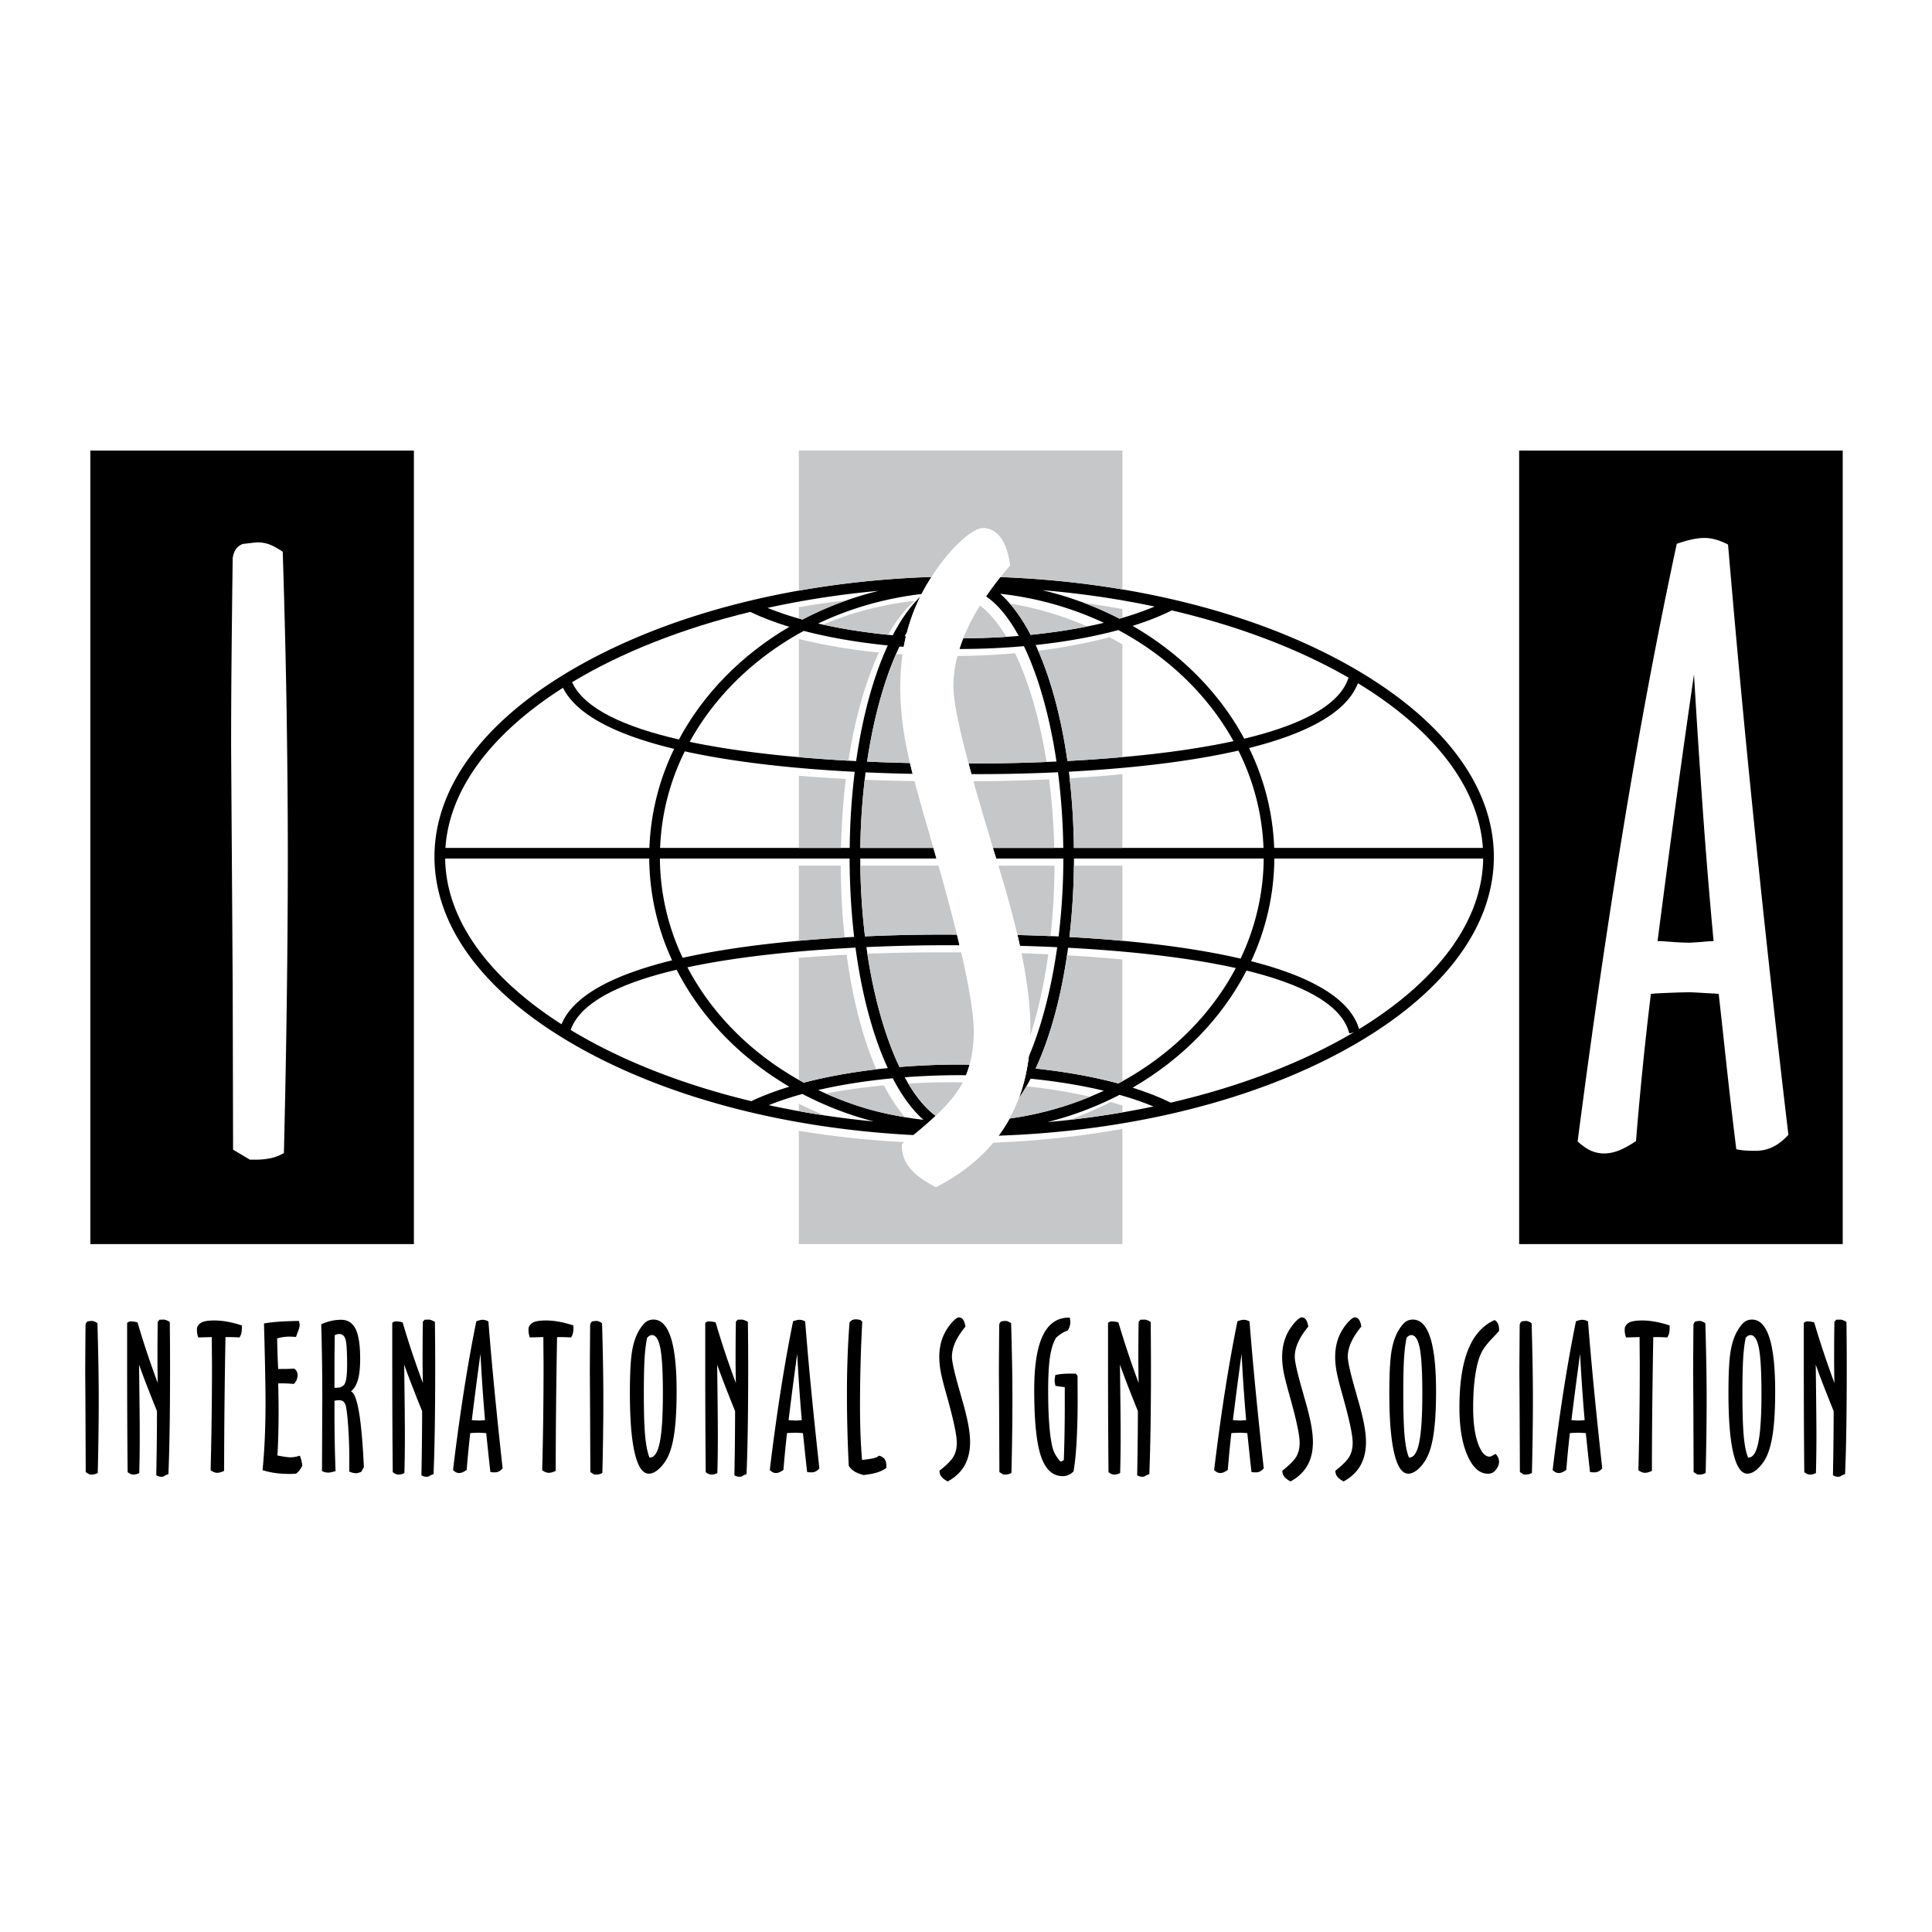
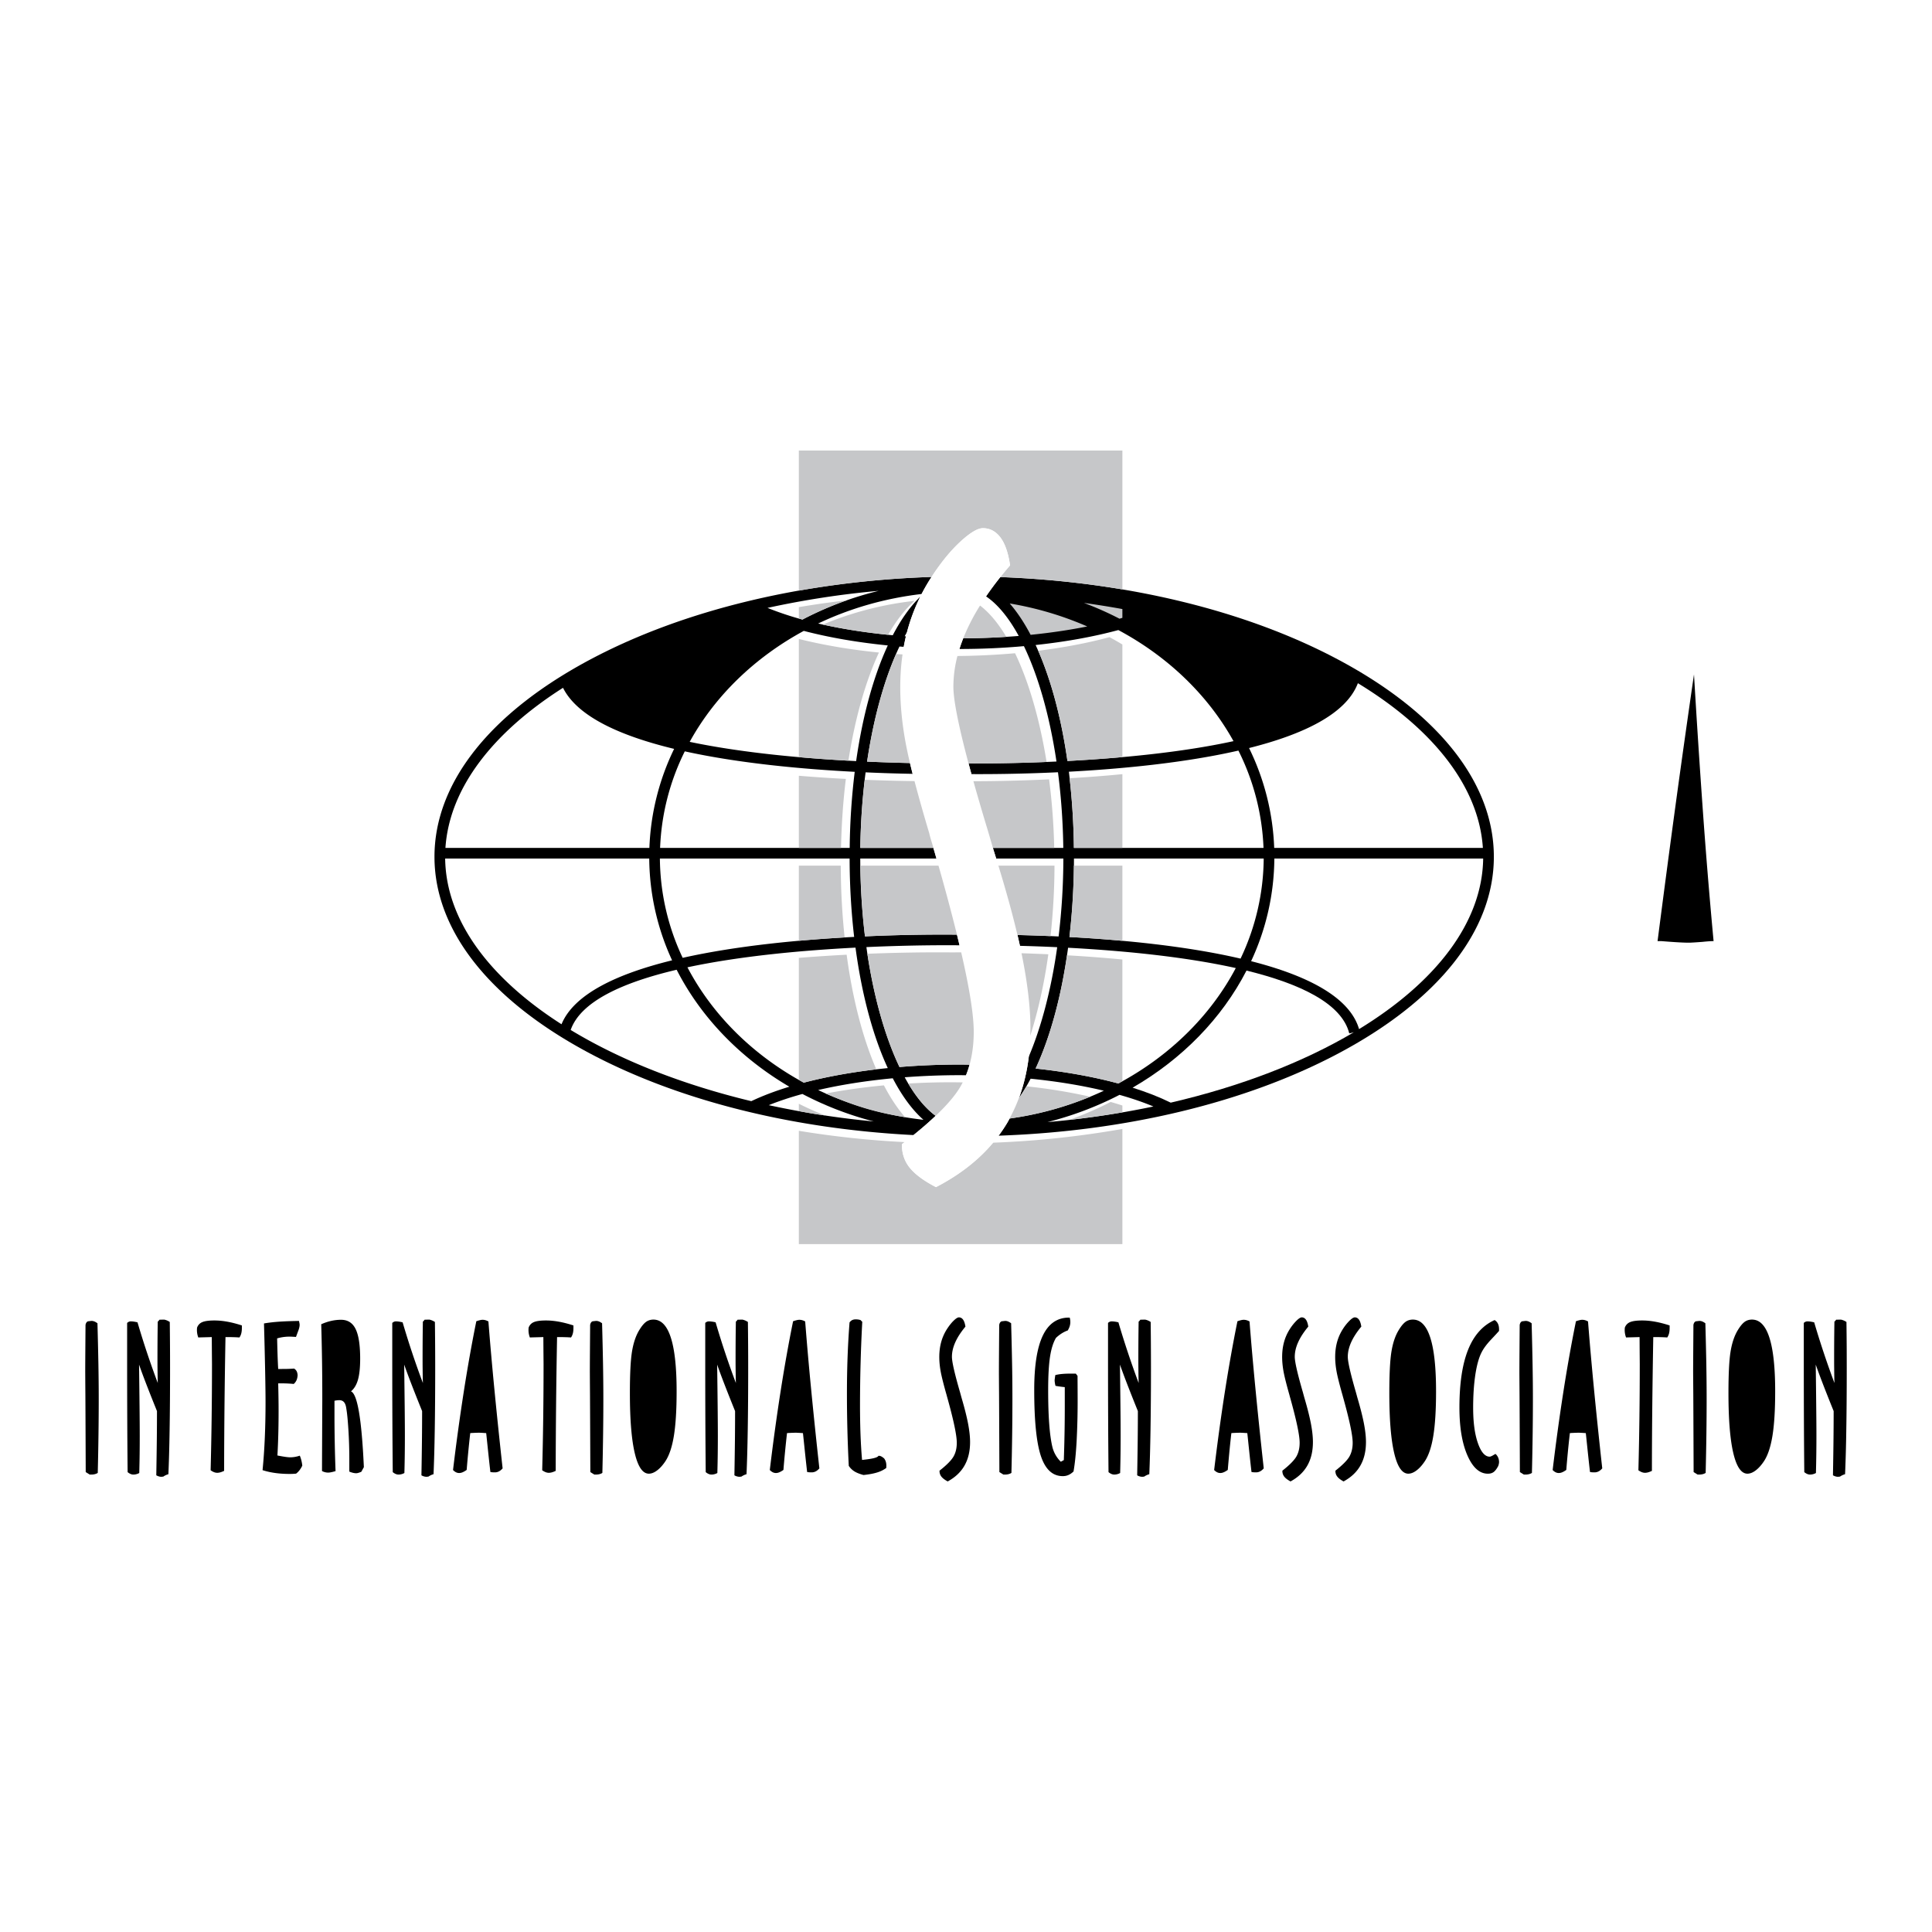
<svg xmlns="http://www.w3.org/2000/svg" width="2500" height="2500" viewBox="0 0 192.756 192.756">
  <g fill-rule="evenodd" clip-rule="evenodd">
    <path fill="#fff" d="M0 0h192.756v192.756H0V0z" />
-     <path d="M183.848 124.123v-79.17h-32.282v79.17h32.282zM41.294 124.123v-79.17H9.014v79.17h32.28z" />
    <path d="M170.064 53.671c-.363 0-.768.046-1.211.137-.443.091-.965.241-1.562.449-1.877 8.73-3.629 18.039-5.258 27.924-1.629 9.885-3.174 20.452-4.633 31.702.471.426.912.732 1.33.92.811.359 1.715.381 2.736 0 .494-.188 1.08-.506 1.758-.959.156-1.969.359-4.209.607-6.723.246-2.512.539-5.168.879-7.965.078 0 .221-.014.43-.039 1.588-.078 2.736-.117 3.439-.117.207 0 .717.025 1.525.076.547.027 1.004.055 1.367.08.025.154.234 2.047.627 5.674.391 3.627.768 6.902 1.133 9.83.234.051.494.09.781.117.287.025.664.039 1.133.039.627 0 1.205-.131 1.74-.389.533-.26 1.047-.662 1.543-1.205a1941.738 1941.738 0 0 1-3.459-31.451 1591.886 1591.886 0 0 1-2.561-27.438c-.885-.466-1.668-.662-2.344-.662zM23.254 114.701l-.039-16.457c-.059-9.518-.137-20.149-.156-23.858 0-2.625.012-5.378.039-8.264.025-2.886.065-6.355.117-10.41.102-.776.44-1.232 1.013-1.442.235-.025.514-.058.84-.097.324-.039.538-.06.643-.06.416 0 .812.072 1.189.216.377.144.813.384 1.308.72.182 5.695.312 11.04.389 16.032s.118 9.737.118 14.235c0 4.551-.033 9.31-.099 14.276-.064 4.967-.161 10.115-.291 15.445a4.44 4.44 0 0 1-1.268.506 6.948 6.948 0 0 1-1.541.156h-.585l-1.677-.998z" fill="#fff" />
    <path d="M93.35 111.326c-1.112-.814-2.154-2.129-3.088-3.846a72.099 72.099 0 0 1 5.461-.209c.22 0 .438.004.657.006.137-.338.251-.691.353-1.055-.336-.006-.671-.012-1.01-.012-2.037 0-4.042.086-5.98.246-1.479-3.098-2.641-7.24-3.302-11.964 4.816-.218 8.502-.189 9.292-.179-.082-.348-.167-.7-.257-1.064a166.093 166.093 0 0 0-9.176.172 65.966 65.966 0 0 1-.473-7.765h7.604l-.307-1.06h-7.29c.034-2.614.217-5.146.528-7.539 1.738.079 3.324.124 4.691.148a69.152 69.152 0 0 1-.266-1.078 184.64 184.64 0 0 1-4.276-.142c.671-4.523 1.801-8.49 3.23-11.482.141.012.284.021.426.031.064-.354.137-.703.219-1.046l-.125-.008c.077-.141.154-.279.232-.415a18.593 18.593 0 0 1 1.322-3.53c-.995.96-1.917 2.259-2.744 3.844-2.659-.249-5.174-.644-7.442-1.171 3.145-1.5 6.63-2.512 10.321-2.945.298-.579.629-1.145.99-1.702-12.757.42-24.724 3.292-33.987 8.205-10.063 5.339-15.605 12.34-15.605 19.714 0 7.37 5.542 14.355 15.606 19.672 8.82 4.66 20.101 7.477 32.188 8.094a37.028 37.028 0 0 0 2.208-1.92z" />
    <path d="M88.574 106.564c-3.029.305-5.87.797-8.38 1.453-5.049-2.734-9.109-6.742-11.608-11.508 5.343-1.143 11.594-1.698 16.768-1.964.633 4.728 1.753 8.85 3.22 12.019zM84.767 85.657c.007 2.727.164 5.347.452 7.818-5.263.274-11.63.86-17.108 2.089a23.562 23.562 0 0 1-2.273-9.907h18.929zM65.858 84.597a23.626 23.626 0 0 1 2.464-9.635c5.448 1.2 11.745 1.774 16.953 2.043a68.173 68.173 0 0 0-.5 7.592H65.858zM88.574 64.396c-1.417 3.063-2.512 7.012-3.156 11.539-5.116-.261-11.293-.805-16.607-1.92 2.515-4.575 6.488-8.419 11.383-11.071 2.51.657 5.35 1.149 8.38 1.452z" fill="#fff" />
-     <path d="M74.852 61.048c1.146.552 2.453 1.052 3.9 1.491-4.738 2.777-8.57 6.665-11.016 11.24-5.228-1.204-9.437-3.011-10.66-5.716 4.889-2.947 10.956-5.358 17.776-7.015z" fill="#fff" />
    <path d="M56.172 68.623c1.44 2.888 5.776 4.812 11.086 6.093a24.647 24.647 0 0 0-2.468 9.882H44.441c.393-5.982 4.757-11.542 11.731-15.975zM44.414 85.657h20.361a24.6 24.6 0 0 0 2.28 10.155c-5.418 1.329-9.785 3.342-11.032 6.379-7.16-4.578-11.528-10.347-11.609-16.534z" fill="#fff" />
    <path d="M56.937 102.76c.995-2.857 5.232-4.752 10.573-6.008 2.432 4.762 6.356 8.807 11.243 11.67-1.404.426-2.674.91-3.796 1.441-6.929-1.666-13.083-4.111-18.02-7.103zM80.06 109.146a33.133 33.133 0 0 0 7.112 2.74 88.896 88.896 0 0 1-10.478-1.625 31.997 31.997 0 0 1 3.366-1.115z" fill="#fff" />
    <path d="M169.871 80.552a594.11 594.11 0 0 0 1.094 13.343c-.26 0-.639.026-1.133.078-.705.052-1.148.079-1.33.079-.547 0-1.459-.051-2.736-.156h-.391c.625-4.837 1.223-9.363 1.797-13.577.574-4.213 1.188-8.557 1.838-13.032.26 4.422.547 8.844.861 13.265z" />
    <path d="M92.132 111.721c-3.758-.422-7.305-1.445-10.502-2.969 2.269-.527 4.783-.922 7.442-1.172.914 1.754 1.943 3.158 3.06 4.141zM87.667 58.949a33.336 33.336 0 0 0-7.607 2.865 30.971 30.971 0 0 1-3.485-1.164 88.82 88.82 0 0 1 11.092-1.701z" fill="#fff" />
    <path d="M133.436 65.768c-9.176-4.868-21.008-7.729-33.631-8.19a32.404 32.404 0 0 0-1.426 1.923c1.176.795 2.277 2.148 3.26 3.947a72.11 72.11 0 0 1-5.535.238c-.141.356-.268.712-.379 1.064 2.198 0 4.356-.098 6.432-.284 1.438 2.994 2.574 6.973 3.248 11.512-4.092.19-7.377.198-8.772.19.092.345.189.7.29 1.064 1.567.01 4.741-.002 8.631-.184.312 2.396.496 4.931.531 7.548h-7.021c.025.092.137.448.326 1.06h6.701a65.711 65.711 0 0 1-.473 7.775 175.83 175.83 0 0 0-4.104-.145c.086.369.168.729.246 1.08 1.129.03 2.381.073 3.717.136-.592 4.211-1.58 7.958-2.836 10.917a18.062 18.062 0 0 1-.996 4.162c.41-.594.805-1.244 1.18-1.959 2.615.264 5.084.668 7.305 1.199a32.774 32.774 0 0 1-9.406 2.773c-.084.154-.162.314-.252.465a14.78 14.78 0 0 1-.846 1.248c12.697-.438 24.598-3.289 33.811-8.156 10.062-5.316 15.605-12.302 15.605-19.672-.001-7.373-5.544-14.374-15.606-19.711z" />
    <path d="M147.947 84.597h-20.82a24.64 24.64 0 0 0-2.508-9.965c5.379-1.349 9.693-3.388 10.857-6.47 7.407 4.506 12.065 10.245 12.471 16.435zM107.15 85.657h18.93a23.561 23.561 0 0 1-2.309 9.984c-5.428-1.264-11.791-1.87-17.074-2.155a68.71 68.71 0 0 0 .453-7.829zM106.643 76.994c5.221-.28 11.514-.873 16.914-2.108a23.667 23.667 0 0 1 2.504 9.711h-18.918a69.121 69.121 0 0 0-.5-7.603z" fill="#fff" />
-     <path d="M134.543 67.61c-.916 2.896-5.1 4.817-10.404 6.088-2.475-4.593-6.352-8.488-11.139-11.255 1.455-.456 2.77-.972 3.908-1.544 6.721 1.575 12.733 3.881 17.635 6.711zM115.195 60.516a29.997 29.997 0 0 1-3.502 1.211 33.383 33.383 0 0 0-7.721-2.846c3.889.321 7.647.876 11.223 1.635zM99.785 59.241a32.932 32.932 0 0 1 10.346 2.897c-2.223.533-4.691.937-7.307 1.2-.908-1.733-1.929-3.124-3.039-4.097z" fill="#fff" />
    <path d="M103.324 64.353c2.99-.32 5.789-.825 8.252-1.492 4.939 2.64 8.947 6.494 11.49 11.083-5.266 1.148-11.438 1.708-16.568 1.979-.646-4.544-1.748-8.504-3.174-11.57zM103.324 106.609c1.475-3.174 2.602-7.309 3.238-12.052 5.193.277 11.439.851 16.732 2.026-2.527 4.781-6.627 8.795-11.719 11.516-2.462-.665-5.261-1.171-8.251-1.49zM104.506 111.951a33.433 33.433 0 0 0 7.188-2.717c1.227.346 2.359.734 3.383 1.16a89.322 89.322 0 0 1-10.571 1.557z" fill="#fff" />
    <path d="M116.803 110.012c-1.115-.551-2.391-1.051-3.803-1.494 4.936-2.852 8.902-6.904 11.365-11.684 5.34 1.307 9.506 3.283 10.252 6.27l.451-.111c-5.021 2.974-11.261 5.392-18.265 7.019z" fill="#fff" />
    <path d="M135.594 102.674c-.943-3.242-5.279-5.377-10.77-6.777a24.59 24.59 0 0 0 2.318-10.239h20.834c-.085 6.405-4.765 12.363-12.382 17.016z" fill="#fff" />
    <path d="M79.701 44.953V58.93a93.965 93.965 0 0 1 13.24-1.366l.091-.143c.928-1.404 1.87-2.542 2.825-3.415.955-.871 1.691-1.307 2.208-1.307.695 0 1.275.307 1.742.917.463.612.787 1.542.967 2.791-.338.392-.656.781-.965 1.167a94.12 94.12 0 0 1 12.172 1.231V44.953h-32.28zM99.082 114.006c-1.461 1.742-3.358 3.223-5.697 4.434-1.208-.625-2.075-1.264-2.601-1.912a3.438 3.438 0 0 1-.79-2.225v-.152l.261-.203a94.017 94.017 0 0 1-10.554-1.127v11.303h32.28v-11.49a94.313 94.313 0 0 1-12.899 1.372z" fill="#c6c7c9" />
    <path d="M100.773 56.406c-1.887 2.184-3.299 4.279-4.241 6.28-.943 2.003-1.414 3.942-1.414 5.814 0 2.002 1.134 6.749 3.401 14.239.256.859.449 1.521.58 1.99 1.314 4.136 2.26 7.628 2.838 10.476.578 2.849.869 5.326.869 7.431 0 3.67-.779 6.811-2.336 9.424-1.559 2.613-3.92 4.738-7.086 6.379-1.208-.625-2.075-1.264-2.601-1.912a3.438 3.438 0 0 1-.79-2.225v-.152c2.949-2.262 4.879-4.154 5.791-5.676.911-1.521 1.366-3.361 1.366-5.521 0-3.068-1.39-9.351-4.167-18.845-.13-.416-.22-.74-.271-.975-1.209-4.058-1.995-7.062-2.355-9.013-.801-4.335-.71-8.157.254-11.491a18.875 18.875 0 0 1 2.42-5.209c.928-1.404 1.87-2.542 2.825-3.415.955-.871 1.691-1.307 2.208-1.307.695 0 1.275.307 1.742.917.464.613.788 1.543.967 2.791z" fill="#fff" />
    <path d="M79.701 61.71c.12.034.237.07.359.103a32.97 32.97 0 0 1 4.417-1.917 90.076 90.076 0 0 0-4.775.678v1.136h-.001zM111.98 61.642v-.877a90.602 90.602 0 0 0-3.836-.612c1.225.46 2.41.986 3.549 1.576l.287-.087zM88.604 63.333c.807-1.404 1.694-2.55 2.645-3.386a33.132 33.132 0 0 0-9.151 2.366c2.009.444 4.199.787 6.506 1.02zM108.475 62.501a32.804 32.804 0 0 0-7.736-2.292c.746.856 1.443 1.905 2.086 3.128 1.982-.199 3.88-.48 5.65-.836zM79.701 63.748V75.54c1.702.15 3.367.266 4.945.354.655-4.214 1.706-7.897 3.044-10.79-2.875-.289-5.576-.749-7.989-1.356zM79.701 84.597h4.208c.052-2.394.212-4.704.482-6.885a153.41 153.41 0 0 1-4.69-.314v7.199zM107.143 84.597h4.838v-7.36c-1.811.177-3.584.308-5.268.408.252 2.21.402 4.535.43 6.952zM83.884 86.364h-4.183v7.499c1.568-.141 3.105-.25 4.568-.335a69.483 69.483 0 0 1-.385-7.164zM107.139 86.364a68.722 68.722 0 0 1-.441 7.122c1.674.09 3.457.213 5.283.379v-7.501h-4.842zM87.43 106.689c-1.339-3.086-2.364-6.994-2.959-11.437-1.514.078-3.121.182-4.77.316v12.171c.165.092.327.188.493.277 2.191-.573 4.635-1.02 7.236-1.327zM106.457 95.31c-.652 4.429-1.736 8.294-3.133 11.3 2.99.318 5.789.824 8.252 1.49.137-.072.27-.15.404-.225V95.729a145.056 145.056 0 0 0-5.523-.419zM82.386 109.104c3.052 1.311 4.929 1.867 7.909 2.355-.753-.867-1.459-1.93-2.107-3.172-2.024.19-3.989.465-5.802.817zM110.809 109.941a32.864 32.864 0 0 1-4.123 1.785 87.847 87.847 0 0 0 5.295-.748v-.682c-.381-.122-.77-.241-1.172-.355zM103.582 64.927c1.301 2.98 2.309 6.731 2.916 10.997 1.734-.092 3.588-.217 5.482-.387V64.301c-.422-.253-.85-.5-1.287-.734-2.148.582-4.548 1.04-7.111 1.36zM96.103 63.687a72.65 72.65 0 0 0 4.297-.15c-.809-1.355-1.689-2.413-2.621-3.122a20.353 20.353 0 0 0-1.676 3.272zM95.119 68.5c0 1.334.506 3.895 1.513 7.668 1.28.007 4.155.001 7.786-.147-.686-4.262-1.779-8.001-3.145-10.848a72.39 72.39 0 0 1-5.749.276 12.204 12.204 0 0 0-.405 3.051zM90.357 74.121c-.596-3.224-.693-6.16-.312-8.828-.214-.014-.43-.026-.643-.042-1.269 2.892-2.273 6.578-2.891 10.736 1.567.07 3.012.115 4.276.142a42.846 42.846 0 0 1-.43-2.008zM98.52 82.74c.234.786.414 1.398.543 1.857h6.117a65.018 65.018 0 0 0-.51-6.841c-3.141.147-5.814.183-7.553.186.406 1.452.871 3.047 1.403 4.798zM92.983 84.108c-.13-.416-.22-.74-.271-.975a165.531 165.531 0 0 1-1.472-5.203 178.957 178.957 0 0 1-4.962-.131 65.342 65.342 0 0 0-.443 6.798h7.29l-.142-.489zM99.609 86.364c.791 2.583 1.424 4.888 1.904 6.924 1.006.023 2.115.058 3.299.108.246-2.25.389-4.606.395-7.032h-5.598zM95.476 93.25a204.24 204.24 0 0 0-1.843-6.886H85.84c.032 2.438.186 4.809.46 7.058 4.458-.203 7.962-.187 9.176-.172zM104.592 95.21c-.938-.044-1.834-.079-2.676-.105.594 2.897.891 5.401.891 7.532 0 .238-.014.467-.02.699.77-2.398 1.387-5.147 1.805-8.126zM96.733 106.221c.275-.994.417-2.08.417-3.268 0-1.68-.419-4.33-1.252-7.938-.543.002-.857.007-.892.008-.112-.002-3.607-.058-8.467.135.674 4.447 1.793 8.348 3.204 11.299a72.857 72.857 0 0 1 5.98-.246c.339 0 .674.006 1.01.01zM95.784 108.475c.094-.156.18-.32.265-.484-.402-.006-.804-.012-1.209-.012-1.429 0-2.839.043-4.221.125.84 1.414 1.759 2.51 2.731 3.223 1.119-1.063 1.932-2.015 2.434-2.852zM102.404 108.381c-.244.424-.498.82-.758 1.195a15.408 15.408 0 0 1-.926 2.023 32.95 32.95 0 0 0 8.049-2.18 55.604 55.604 0 0 0-6.365-1.038zM79.701 110.854c.922.178 1.588.299 2.594.43a33.318 33.318 0 0 1-2.594-1.162v.732z" fill="#c6c7c9" />
    <path d="M8.552 146.869s-.019-5.234-.034-7.789a614.86 614.86 0 0 1-.015-2.246c.003-1.34.016-2.775.029-4.648.039-.193.114-.307.244-.359.127-.014.283-.033.352-.039.195 0 .361.066.595.234.039 1.418.07 2.748.093 3.99.022 1.242.034 2.424.034 3.543 0 2.266-.032 4.746-.097 7.398-.182.117-.401.166-.674.166h-.126l-.401-.25zM13.719 131.93a85.834 85.834 0 0 0 2.021 6.051c0-.084-.003-.207-.01-.369-.013-.848-.02-1.439-.02-1.777 0-1.191.003-2.506.029-3.982a.212.212 0 0 0 .068-.055c.02-.021.055-.066.107-.131l.468-.01c.195.039.374.117.556.234a365.505 365.505 0 0 1 .029 4.615c0 2.287-.015 4.33-.044 6.129-.029 1.797-.07 3.279-.122 4.445a1.694 1.694 0 0 0-.507.24c-.059.004-.137.016-.176.02-.169 0-.319-.037-.525-.148.025-1.457.043-2.668.053-3.637.01-.967.015-1.891.015-2.771-.833-2.061-1.416-3.572-1.788-4.637.02 1.504.036 2.873.049 4.111.013 1.238.02 2.234.02 2.994 0 1.113-.01 2.338-.048 3.711a1.24 1.24 0 0 1-.576.156c-.196 0-.377-.076-.585-.244-.039-3.99-.049-7.65-.049-10.98v-3.906c.118-.104.234-.156.352-.156.194-.001.409.032.683.097zM23.89 133.439c-.188-.014-.384-.023-.59-.029s-.474-.01-.803-.01a770.15 770.15 0 0 0-.136 13.348c-.297.143-.507.193-.688.193-.194 0-.401-.07-.659-.252.09-3.504.136-7.01.136-10.592 0-.166-.013-1.18-.02-2.697-.354.014-.955.025-1.347.039a2.094 2.094 0 0 1-.135-.76c.001-.053.008-.15.01-.205a.902.902 0 0 1 .522-.564c.258-.111.665-.166 1.221-.166.8 0 1.698.16 2.731.496v.234c0 .43-.074.719-.242.965zM29.734 132.834l-.205.553a14.866 14.866 0 0 0-.426-.025 4.377 4.377 0 0 0-1.454.17c.013.592.027 1.135.043 1.633.016.496.037.969.063 1.418 0 0 .575 0 .887-.006.158-.002.392-.014.703-.033.22.143.323.324.349.66-.026.375-.129.641-.387.873a12.215 12.215 0 0 0-1.183-.059h-.368c.025 1.01.039 1.891.039 2.756 0 1.607-.039 3.066-.116 4.438.006 0 .02.004.039.01.603.117 1.01.174 1.224.174.35 0 .661-.061.971-.164.126.309.208.621.247.994-.155.334-.375.619-.619.799a6.1 6.1 0 0 1-.667.029c-1.019 0-1.93-.131-2.678-.377.103-1.047.177-2.133.225-3.256.048-1.121.072-2.311.072-3.566 0-.66-.013-1.67-.039-3.027a561.612 561.612 0 0 0-.116-4.787c.433-.076.925-.135 1.477-.174s1.223-.064 2.01-.078c.04.156.07.295.07.398-.002.167-.055.389-.161.647zM32.126 135.568c.02 1.229.029 2.57.029 4.025-.007 2.168-.026 5.604-.029 7.17a1.258 1.258 0 0 0 .885.127c.111-.019.266-.059.467-.117a154.079 154.079 0 0 1-.107-5.389v-1.631c.18-.037.335-.057.464-.057.413 0 .638.238.716.834.077.434.147 1.133.208 2.1s.092 1.949.092 2.945v1.246c.297.123.522.164.692.164.104 0 .272-.049.506-.145l.26-.475a.269.269 0 0 1-.01-.078c-.22-4.734-.648-7.225-1.282-7.469.325-.271.559-.666.702-1.18.143-.514.215-1.209.215-2.082 0-1.352-.15-2.336-.452-2.955-.301-.617-.785-.926-1.452-.926-.661 0-1.308.148-1.981.445.032 1.071.058 2.22.077 3.448zM40.17 131.93a85.834 85.834 0 0 0 2.021 6.051c0-.084-.003-.207-.01-.369-.013-.848-.02-1.439-.02-1.777 0-1.191.003-2.506.029-3.982a.223.223 0 0 0 .068-.055c.019-.021.055-.066.107-.131l.469-.01c.194.039.374.117.557.234a365.505 365.505 0 0 1 .029 4.615c0 2.287-.015 4.33-.044 6.129-.029 1.797-.07 3.279-.122 4.445a1.694 1.694 0 0 0-.507.24c-.059.004-.136.016-.175.02a1.04 1.04 0 0 1-.526-.148c.026-1.457.044-2.668.053-3.637.01-.967.015-1.891.015-2.771-.833-2.061-1.417-3.572-1.788-4.637.019 1.504.035 2.873.049 4.111.013 1.238.02 2.234.02 2.994 0 1.113-.01 2.338-.049 3.711a1.24 1.24 0 0 1-.576.156c-.196 0-.378-.076-.585-.244-.039-3.99-.049-7.65-.049-10.98v-3.906c.118-.104.234-.156.351-.156.194-.001.41.032.683.097zM48.438 131.717a1.025 1.025 0 0 0-.545-.006 3.38 3.38 0 0 0-.371.111c-.441 2.174-.854 4.49-1.239 6.951a223.485 223.485 0 0 0-1.084 7.891c.207.213.405.299.612.299s.424-.082.749-.309a114.914 114.914 0 0 1 .356-3.672c.019 0 .055-.004.107-.01.368-.02.637-.029.805-.029.171.006.488.025.679.039.006.039.056.512.15 1.418.094.908.184 1.727.268 2.459.103.025.222.039.456.039.284 0 .532-.127.766-.398-.304-2.756-.576-5.365-.815-7.828s-.44-4.74-.602-6.83a1.384 1.384 0 0 0-.292-.125zM56.972 133.439a13.03 13.03 0 0 0-.59-.029c-.207-.006-.474-.01-.803-.01a770.15 770.15 0 0 0-.136 13.348c-.297.143-.507.193-.688.193-.194 0-.401-.07-.66-.252.091-3.504.136-7.01.136-10.592 0-.166-.013-1.18-.02-2.697-.354.014-.955.025-1.347.039a2.094 2.094 0 0 1-.136-.76c.001-.053.008-.15.01-.205a.902.902 0 0 1 .522-.564c.259-.111.666-.166 1.221-.166.801 0 1.697.16 2.731.496v.234c.002.43-.072.719-.24.965zM58.898 146.869s-.02-5.234-.034-7.789a614.86 614.86 0 0 1-.015-2.246c.003-1.34.016-2.775.029-4.648.039-.193.113-.307.244-.359.127-.014.283-.033.352-.039.194 0 .36.066.595.234.039 1.418.07 2.748.093 3.99.022 1.242.034 2.424.034 3.543 0 2.266-.033 4.746-.098 7.398-.182.117-.4.166-.673.166h-.127l-.4-.25zM65.559 146.705c.288-.217.562-.52.821-.908.388-.582.673-1.432.854-2.547.181-1.117.272-2.594.272-4.432 0-4.762-.771-7.162-2.312-7.162-.285 0-.532.076-.743.232s-.432.424-.665.805c-.343.557-.586 1.27-.729 2.137-.143.867-.213 2.254-.213 4.164 0 2.621.161 4.615.485 5.982.323 1.369.793 2.053 1.408 2.053.261 0 .534-.107.822-.324zM71.397 131.93a85.834 85.834 0 0 0 2.021 6.051c0-.084-.004-.207-.01-.369-.013-.848-.02-1.439-.02-1.777 0-1.191.003-2.506.03-3.982a.235.235 0 0 0 .068-.055c.019-.021.055-.066.107-.131l.468-.01c.195.039.375.117.557.234a365.505 365.505 0 0 1 .029 4.615c0 2.287-.015 4.33-.044 6.129-.029 1.797-.07 3.279-.122 4.445a1.712 1.712 0 0 0-.508.24c-.058.004-.136.016-.175.02a1.04 1.04 0 0 1-.526-.148c.025-1.457.043-2.668.053-3.637.009-.967.014-1.891.014-2.771-.833-2.061-1.416-3.572-1.788-4.637.02 1.504.036 2.873.049 4.111s.02 2.234.02 2.994c0 1.113-.01 2.338-.049 3.711a1.24 1.24 0 0 1-.576.156c-.195 0-.377-.076-.585-.244-.039-3.99-.048-7.65-.048-10.98v-3.906a.532.532 0 0 1 .351-.156 2.91 2.91 0 0 1 .684.097zM80.042 131.717a1.029 1.029 0 0 0-.546-.006 3.307 3.307 0 0 0-.37.111c-.441 2.174-.854 4.49-1.239 6.951a221.168 221.168 0 0 0-1.084 7.891c.207.213.405.299.612.299.207 0 .424-.082.748-.309a118.16 118.16 0 0 1 .357-3.672c.02 0 .055-.004.106-.01.369-.02.637-.029.805-.029.171.006.488.025.679.039.006.039.056.512.15 1.418.094.908.183 1.727.267 2.459.104.025.222.039.456.039.284 0 .533-.127.766-.398-.304-2.756-.576-5.365-.815-7.828s-.439-4.74-.601-6.83a1.377 1.377 0 0 0-.291-.125zM85.852 131.701l.176.176a156.473 156.473 0 0 0-.225 8.264c0 1.061.017 2.041.049 2.939.033.898.084 1.76.156 2.58l.233-.029c.87-.096 1.333-.223 1.393-.377l.049-.01c.078 0 .155.02.233.059.078.037.176.105.292.203.156.207.224.441.224.74-.001.062-.008.152-.01.215a2.99 2.99 0 0 1-.911.447c-.354.111-.806.195-1.358.254-.387-.104-.692-.225-.914-.365a1.807 1.807 0 0 1-.557-.551c-.128-2.549-.183-4.91-.183-7.199 0-2.459.081-4.811.261-7.113.167-.207.334-.301.618-.301.156 0 .306.017.474.068zM96.321 132.357c-.905 1.088-1.347 2.08-1.347 3.012 0 .498.27 1.68.811 3.545l.135.496c.305 1.029.525 1.9.661 2.607.136.711.204 1.326.204 1.852 0 1.826-.731 3.117-2.233 3.934-.288-.154-.496-.314-.624-.475a.878.878 0 0 1-.191-.555v-.043c.714-.562 1.179-1.033 1.396-1.412.218-.379.326-.836.326-1.373 0-.766-.333-2.328-.998-4.691a3.745 3.745 0 0 0-.068-.244c-.284-1.01-.469-1.758-.553-2.242-.188-1.08-.165-2.031.059-2.861.124-.455.315-.889.574-1.297.227-.35.452-.633.676-.85s.397-.326.521-.326c.336 0 .56.302.651.923zM99.709 146.869s-.018-5.234-.033-7.789c-.01-1.322-.014-2.072-.014-2.246.002-1.34.016-2.775.029-4.648.037-.193.113-.307.244-.359.127-.014.281-.033.352-.039.193 0 .359.066.594.234.041 1.418.07 2.748.094 3.99s.033 2.424.033 3.543c0 2.266-.031 4.746-.098 7.398-.182.117-.4.166-.672.166h-.127l-.402-.25zM107.332 137.045l.174.225c.002.555.008 1.176.01 2.203a77.85 77.85 0 0 1-.102 4.338c-.068 1.211-.17 2.209-.307 2.998-.348.328-.674.465-1.074.465-1.008 0-1.734-.666-2.18-1.996-.445-1.332-.668-3.531-.668-6.602 0-2.43.287-4.24.861-5.432s1.445-1.787 2.611-1.787h.07c.051.193.059.355.059.434 0 .309-.086.564-.256.848-.402.143-.785.377-1.174.74-.275.461-.475 1.098-.598 1.908-.121.811-.182 1.914-.182 3.309 0 2.621.139 4.527.434 5.721a3.1 3.1 0 0 0 .828 1.422l.299-.166c.064-1.762.096-3.553.096-5.355v-1.924a11.395 11.395 0 0 1-.924-.127 2.366 2.366 0 0 1-.088-.537c0-.051.014-.168.039-.352l.029-.186c.207-.051.43-.09.67-.111.24-.023.541-.035.904-.035h.469v-.001zM111.584 131.93a90.536 90.536 0 0 0 2.019 6.051c0-.084-.004-.207-.01-.369a121.55 121.55 0 0 1-.02-1.777c0-1.191.004-2.506.029-3.982a.223.223 0 0 0 .068-.055c.02-.021.055-.066.107-.131l.469-.01c.195.039.375.117.557.234.014 1.088.021 1.979.023 2.668a382.965 382.965 0 0 1-.039 8.076c-.029 1.797-.07 3.279-.121 4.445a1.688 1.688 0 0 0-.508.24c-.059.004-.137.016-.176.02a1.04 1.04 0 0 1-.525-.148c.025-1.457.043-2.668.053-3.637.01-.967.016-1.891.016-2.771-.834-2.061-1.416-3.572-1.789-4.637.02 1.504.037 2.873.049 4.111.014 1.238.02 2.234.02 2.994 0 1.113-.01 2.338-.049 3.711a1.23 1.23 0 0 1-.576.156c-.195 0-.377-.076-.584-.244-.039-3.99-.049-7.65-.049-10.98v-3.906a.532.532 0 0 1 .352-.156 2.93 2.93 0 0 1 .684.097zM124.375 131.717a1.033 1.033 0 0 0-.547-.006 3.298 3.298 0 0 0-.369.111c-.441 2.174-.854 4.49-1.24 6.951s-.746 5.092-1.084 7.891c.207.213.406.299.613.299s.424-.082.748-.309c.039-.492.09-1.053.148-1.68.059-.629.129-1.293.209-1.992.02 0 .055-.004.105-.01.369-.02.637-.029.807-.029.17.006.486.025.678.039.006.039.057.512.15 1.418.094.908.184 1.727.268 2.459.104.025.221.039.455.039.285 0 .533-.127.768-.398a601.995 601.995 0 0 1-.816-7.828c-.238-2.463-.439-4.74-.602-6.83a1.4 1.4 0 0 0-.291-.125zM130.527 132.357c-.906 1.088-1.348 2.08-1.348 3.012 0 .498.27 1.68.811 3.545l.135.496c.305 1.029.525 1.9.662 2.607.135.711.203 1.326.203 1.852 0 1.826-.73 3.117-2.232 3.934-.289-.154-.496-.314-.625-.475a.876.876 0 0 1-.189-.555v-.043c.713-.562 1.178-1.033 1.396-1.412.217-.379.326-.836.326-1.373 0-.766-.334-2.328-1-4.691a4.872 4.872 0 0 0-.066-.244c-.285-1.01-.469-1.758-.553-2.242-.188-1.08-.166-2.031.059-2.861.123-.455.314-.889.574-1.297a4.83 4.83 0 0 1 .676-.85c.223-.217.396-.326.52-.326.335 0 .56.302.651.923zM135.818 132.357c-.904 1.088-1.348 2.08-1.348 3.012 0 .498.27 1.68.811 3.545l.135.496c.305 1.029.525 1.9.662 2.607.137.711.205 1.326.205 1.852 0 1.826-.732 3.117-2.234 3.934-.289-.154-.496-.314-.623-.475a.866.866 0 0 1-.191-.555v-.043c.713-.562 1.18-1.033 1.396-1.412s.326-.836.326-1.373c0-.766-.334-2.328-.998-4.691a4.52 4.52 0 0 0-.068-.244c-.285-1.01-.469-1.758-.553-2.242-.188-1.08-.166-2.031.059-2.861.123-.455.314-.889.574-1.297a4.83 4.83 0 0 1 .676-.85c.223-.217.396-.326.52-.326.337 0 .56.302.651.923zM141.328 146.705c.287-.217.561-.52.82-.908.389-.582.674-1.432.854-2.547.182-1.117.273-2.594.273-4.432 0-4.762-.771-7.162-2.312-7.162-.285 0-.531.076-.742.232s-.432.424-.664.805c-.344.557-.588 1.27-.729 2.137-.143.867-.215 2.254-.215 4.164 0 2.621.162 4.615.486 5.982.322 1.369.793 2.053 1.408 2.053.259 0 .532-.107.821-.324zM149.562 132.781c-.104.125-.369.414-.801.871-.43.457-.742.877-.936 1.26-.27.52-.479 1.26-.627 2.223-.146.963-.221 2.07-.221 3.322 0 1.445.156 2.619.473 3.52.314.902.707 1.354 1.176 1.354.07 0 .189-.049.357-.146.096-.059.17-.1.221-.127.219.18.357.477.357.811 0 .102-.025.23-.078.385-.154.295-.309.498-.459.609-.152.113-.344.168-.578.168-.826 0-1.506-.605-2.039-1.82-.533-1.213-.799-2.807-.799-4.781 0-2.406.289-4.332.867-5.771s1.459-2.426 2.643-2.957c.295.182.443.479.443.928v.151h.001zM151.639 146.869s-.02-5.234-.035-7.789c-.01-1.322-.014-2.072-.014-2.246.004-1.34.016-2.775.029-4.648.039-.193.113-.307.244-.359.127-.014.283-.033.352-.039.195 0 .361.066.596.234.039 1.418.07 2.748.092 3.99.023 1.242.035 2.424.035 3.543 0 2.266-.033 4.746-.098 7.398-.184.117-.4.166-.674.166h-.127l-.4-.25zM158.148 131.717a1.033 1.033 0 0 0-.547-.006 3.298 3.298 0 0 0-.369.111c-.441 2.174-.855 4.49-1.24 6.951a223.485 223.485 0 0 0-1.084 7.891c.207.213.404.299.613.299.207 0 .424-.082.748-.309a104.126 104.126 0 0 1 .357-3.672c.018 0 .055-.004.105-.01.369-.02.637-.029.807-.029.17.006.486.025.678.039.006.039.057.512.15 1.418.094.908.184 1.727.268 2.459.104.025.221.039.455.039.285 0 .533-.127.768-.398a601.995 601.995 0 0 1-.816-7.828c-.238-2.463-.439-4.74-.602-6.83a1.377 1.377 0 0 0-.291-.125zM166.342 133.439a13.122 13.122 0 0 0-.592-.029c-.205-.006-.473-.01-.803-.01-.09 5.148-.135 9.609-.135 13.348-.297.143-.508.193-.688.193-.195 0-.402-.07-.66-.252.09-3.504.135-7.01.135-10.592 0-.166-.012-1.18-.018-2.697-.355.014-.955.025-1.348.039a2.095 2.095 0 0 1-.137-.76l.01-.205a.909.909 0 0 1 .523-.564c.258-.111.666-.166 1.221-.166.801 0 1.697.16 2.73.496v.234c.002.43-.072.719-.238.965zM168.973 146.869s-.02-5.234-.033-7.789c-.01-1.322-.016-2.072-.016-2.246.004-1.34.018-2.775.029-4.648.039-.193.113-.307.244-.359.127-.014.283-.033.352-.039.195 0 .361.066.596.234.039 1.418.07 2.748.094 3.99.021 1.242.033 2.424.033 3.543 0 2.266-.033 4.746-.098 7.398-.182.117-.4.166-.674.166h-.127l-.4-.25zM175.164 146.705c.287-.217.561-.52.82-.908.389-.582.672-1.432.854-2.547.182-1.117.271-2.594.271-4.432 0-4.762-.77-7.162-2.311-7.162-.285 0-.533.076-.742.232-.211.156-.432.424-.666.805-.342.557-.586 1.27-.729 2.137s-.213 2.254-.213 4.164c0 2.621.162 4.615.484 5.982.324 1.369.795 2.053 1.408 2.053.262 0 .535-.107.824-.324zM181.002 131.93a89.467 89.467 0 0 0 2.019 6.051c0-.084-.002-.207-.01-.369-.012-.848-.02-1.439-.02-1.777 0-1.191.004-2.506.029-3.982a.201.201 0 0 0 .068-.055 1.96 1.96 0 0 0 .107-.131l.469-.01c.195.039.375.117.557.234.014 1.088.021 1.979.025 2.668.002.689.004 1.34.004 1.947 0 2.287-.014 4.33-.045 6.129a158.322 158.322 0 0 1-.121 4.445 1.736 1.736 0 0 0-.508.24c-.059.004-.135.016-.174.02-.17 0-.32-.037-.527-.148.025-1.457.045-2.668.053-3.637.01-.967.016-1.891.016-2.771-.834-2.061-1.416-3.572-1.787-4.637.02 1.504.035 2.873.047 4.111.014 1.238.021 2.234.021 2.994 0 1.113-.012 2.338-.049 3.711a1.242 1.242 0 0 1-.576.156c-.197 0-.379-.076-.586-.244-.039-3.99-.049-7.65-.049-10.98v-3.906a.532.532 0 0 1 .352-.156c.195-.001.41.032.685.097z" />
-     <path d="M33.371 136.383c0-.738.01-1.797.029-3.176.221-.09.325-.115.43-.115.318 0 .532.176.639.529.107.352.162 1.188.162 2.508 0 .979-.074 1.611-.22 1.898-.146.287-.431.432-.854.432h-.186v-2.076zM48.391 141.689c-.149.006-.433.033-.582.039-.343-.014-.686-.039-.737-.039.148-1.203.291-2.33.427-3.379s.281-2.131.437-3.244c.115 2.202.26 4.397.455 6.623zM65.04 133.201c.392 0 .672.438.842 1.309.169.873.254 2.381.254 4.527 0 2.23-.103 3.852-.309 4.863-.206 1.012-.533 1.518-.984 1.518h-.039c-.203-.473-.348-1.191-.437-2.154-.088-.963-.132-2.365-.132-4.207 0-1.549.026-2.738.078-3.564s.137-1.502.255-2.027c.158-.169.315-.265.472-.265zM79.995 141.689c-.149.006-.434.033-.582.039-.343-.014-.686-.039-.737-.039.148-1.203.291-2.33.426-3.379.136-1.049.282-2.131.437-3.244.115 2.202.261 4.397.456 6.623zM124.328 141.689c-.15.006-.434.033-.582.039-.344-.014-.686-.039-.738-.039a457.7 457.7 0 0 1 .864-6.623c.116 2.202.261 4.397.456 6.623zM140.809 133.201c.391 0 .672.438.842 1.309.17.873.254 2.381.254 4.527 0 2.23-.102 3.852-.309 4.863-.205 1.012-.533 1.518-.982 1.518h-.039c-.203-.473-.35-1.191-.438-2.154s-.131-2.365-.131-4.207c0-1.549.025-2.738.078-3.564s.137-1.502.254-2.027c.156-.169.314-.265.471-.265zM158.102 141.689c-.15.006-.434.033-.582.039-.344-.014-.688-.039-.738-.039a457.7 457.7 0 0 1 .864-6.623c.114 2.202.26 4.397.456 6.623zM174.645 133.201c.391 0 .672.438.842 1.309.17.873.254 2.381.254 4.527 0 2.23-.104 3.852-.309 4.863s-.533 1.518-.984 1.518h-.039c-.201-.473-.348-1.191-.436-2.154s-.131-2.365-.131-4.207c0-1.549.025-2.738.078-3.564.051-.826.137-1.502.254-2.027.156-.169.312-.265.471-.265z" fill="#fff" />
  </g>
</svg>